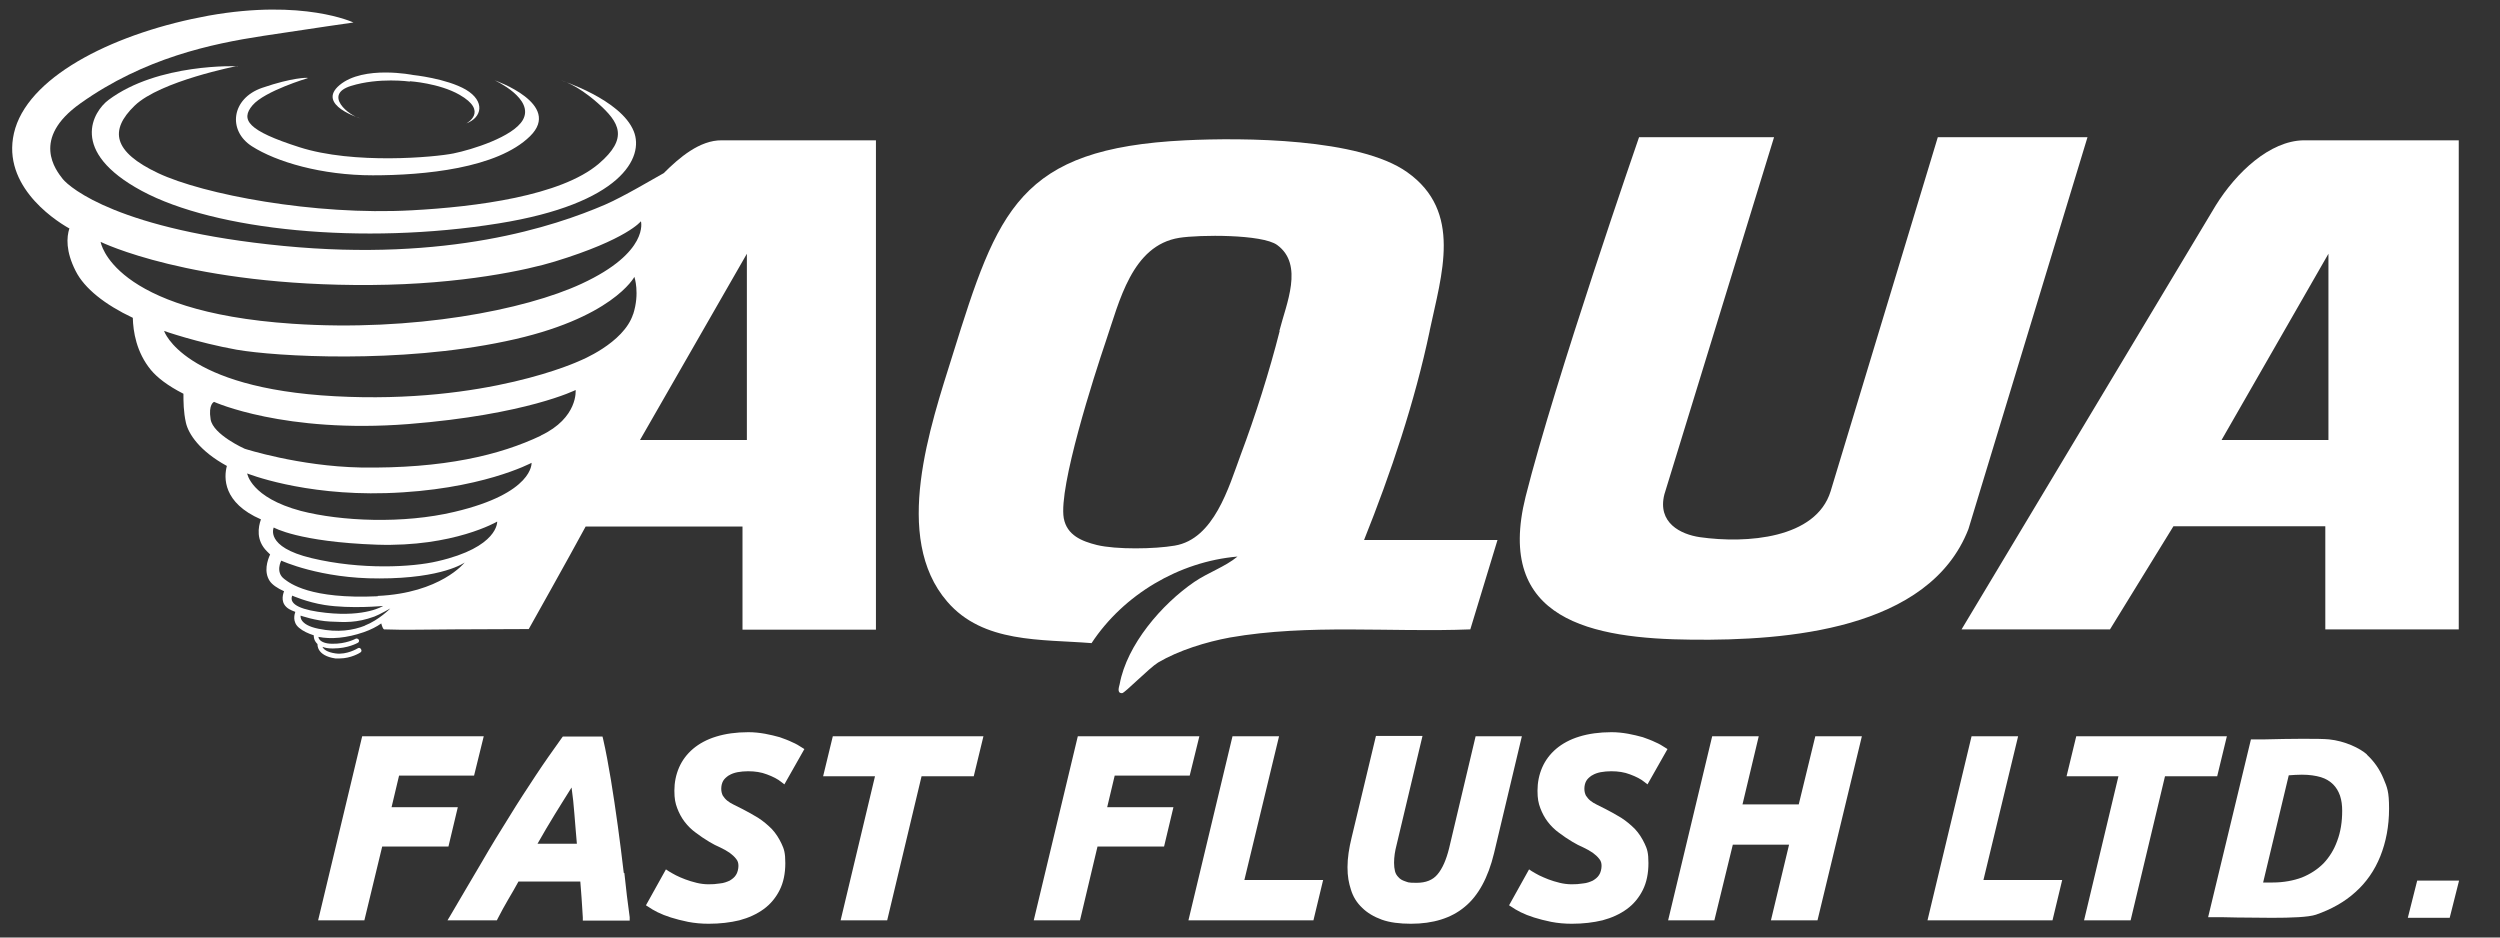
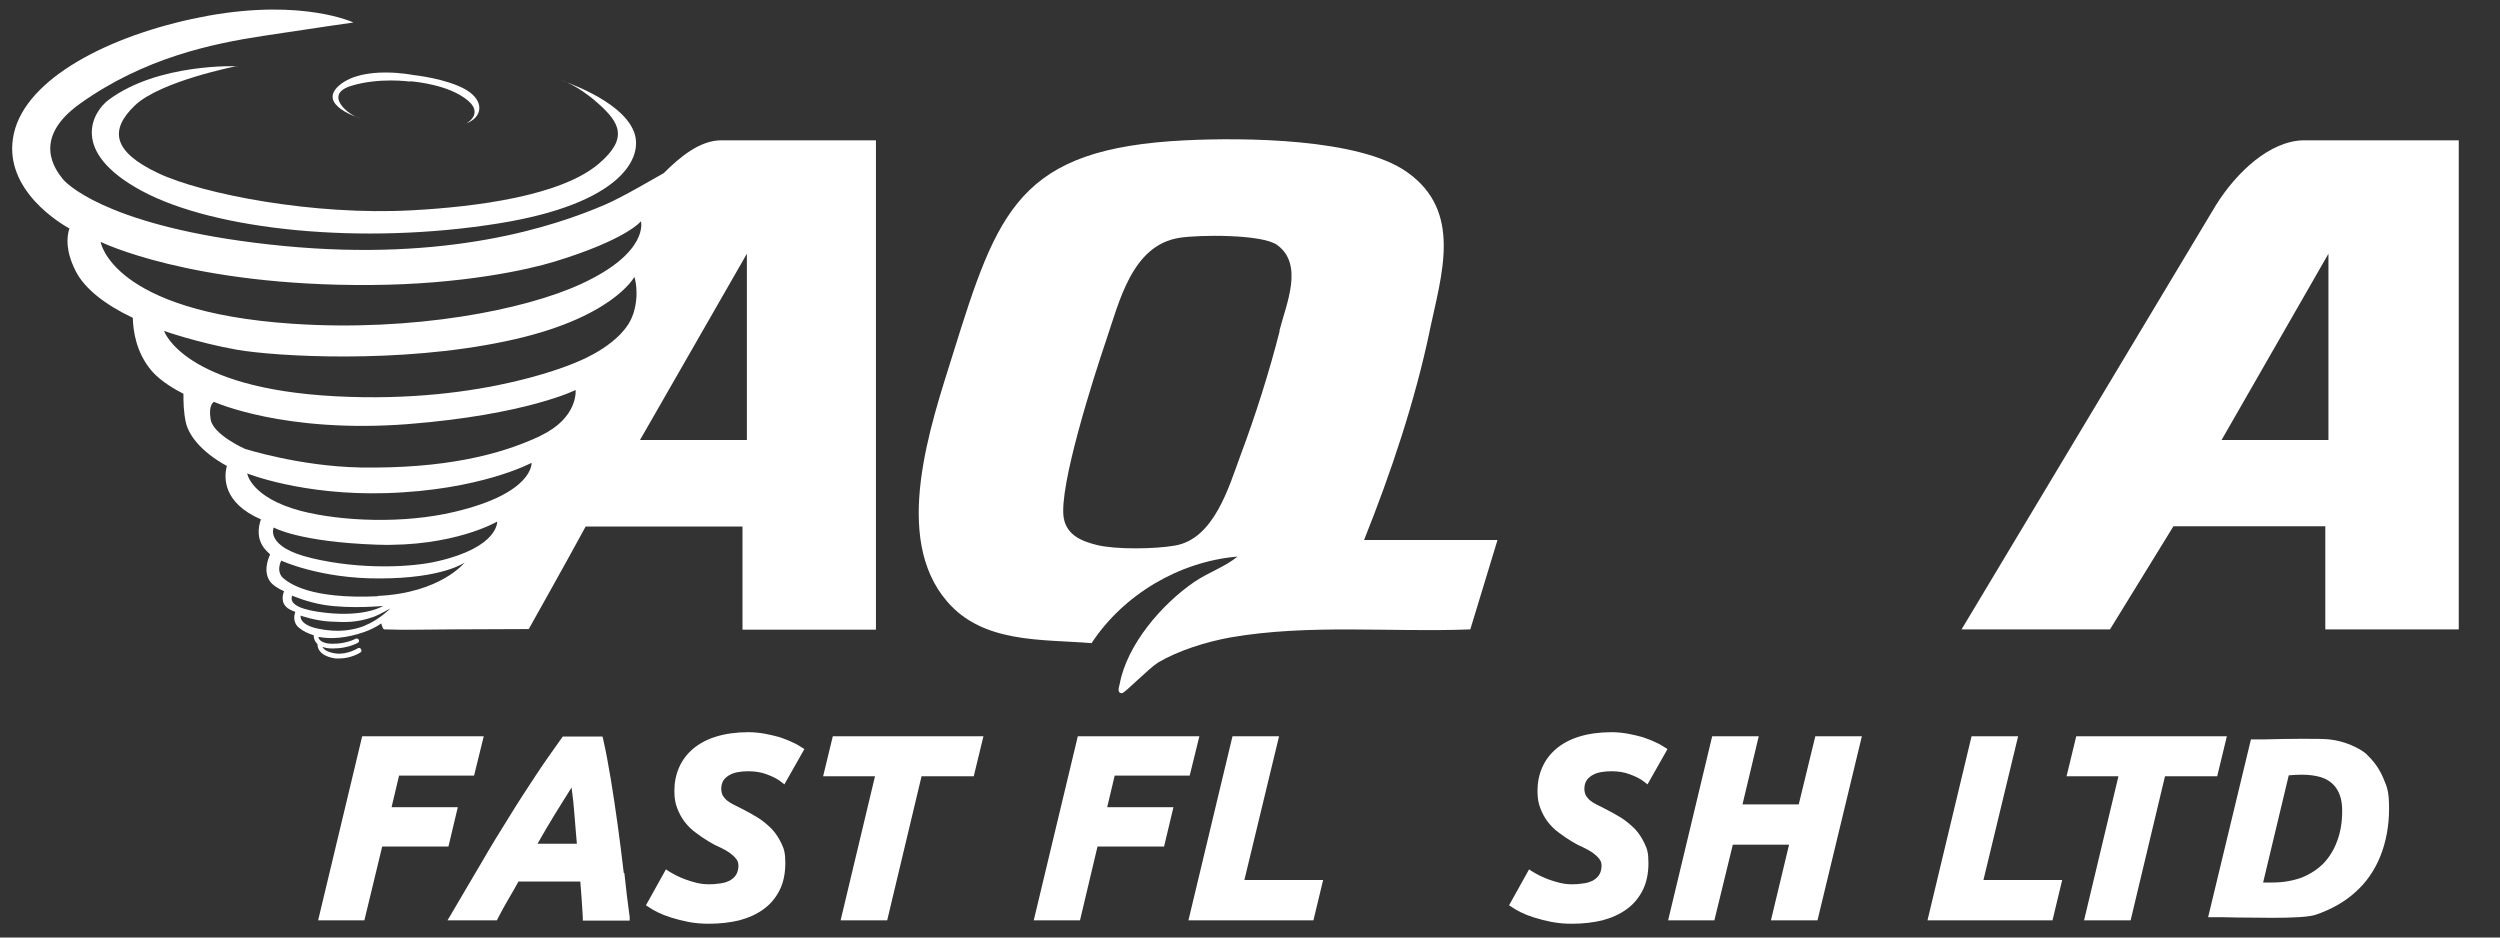
<svg xmlns="http://www.w3.org/2000/svg" id="Layer_1" version="1.1" viewBox="0 0 800 300">
  <rect x="0" y="0" width="800" height="300" fill="#333333" stroke="none" />
  <defs>
    <style>
      .st0 {
        fill: #fff;
      }
    </style>
  </defs>
  <path class="st0" d="M76,21.1s-24.7,4.8-32.9,12.7c-8.2,7.9-6.9,14.8,7.5,21.6s49.9,13.6,81.1,11.9c20.6-1.1,47.8-4.6,59.9-14.9,9.6-8.2,6.7-13.2-.3-19.4-7-6.2-11.8-7.3-11.8-7.3,0,0,19.2,6.1,23.3,16.3,3.4,8.4-4,23.2-43.3,29.5-43.6,7-90.7,2.2-114.1-10.4-23.6-12.7-15.5-25.5-10.7-29.1,15.9-11.9,41.3-10.8,41.3-10.8Z" />
-   <path class="st0" d="M98.5,25s-13.8,4.1-17.7,8.7-1.6,8.1,15,13.4c17.4,5.6,43.4,3.2,49.3,2s19.1-5.3,22.2-10.7c3.9-6.8-9-12.7-9-12.7,0,0,21.8,7.6,11.3,17.9s-33.9,12.5-50.3,12.5-30.9-4.3-38.7-9.3-6.6-15.3,3.3-18.7,14.4-3.2,14.4-3.2Z" />
  <path class="st0" d="M131.1,26.1s-9.8-1.4-18.8,1.4c-9,2.8-.6,9.6,3.1,10.4,0,0-14.4-4.3-6.7-10.7s23.5-3.2,23.5-3.2c0,0,10.7,1.1,16.9,4.7,6.2,3.7,5.2,8.9.1,10.8,0,0,7.3-3.8-2.2-9.2-6.5-3.7-15.8-4.3-15.8-4.3Z" />
-   <path class="st0" d="M668.2,43.9h-48.1l-34.3,113.3c-4.7,15.2-26.9,16.8-41.8,14.7-6.2-.9-13.7-4.6-11.4-13.7l35.1-114.3h-43.2s-26.9,77.6-36.3,115c-9.9,39.6,21.2,45.5,53.3,45.8,29.9.3,75.8-3,88.4-35.4l38.1-125.4Z" />
  <path class="st0" d="M457.5,105.8c3.8-18,10.6-38.1-7.2-50.7-15.3-10.9-52.4-11.1-71-10.2-53.3,2.6-60,22.3-74.4,68.5-7.2,23-19.5,58.6-1.8,79.1,11.5,13.4,30.1,12,46.2,13.3,10.2-15.5,28-26.1,46.7-27.7-4,3.3-9.4,5.1-13.8,8.1-10.4,7.1-21.6,20.1-23.9,32.7-.2.9-1,3,.8,2.9.8,0,8.7-8.1,11.5-9.8,6.6-3.9,15.4-6.6,23-8,25.2-4.4,51.5-1.6,76.9-2.6l8.7-28.6h-42.7c8.6-21.5,16.2-44.1,21-66.9ZM409.5,105.9c-3.3,13-7.8,27.2-12.5,39.7-3.8,10.3-8.5,26.9-21.1,29-6.4,1.1-18.7,1.3-24.9-.2-4.8-1.2-9.6-3.1-10.6-8.6-1.7-10,9.7-45.5,13.5-56.7,4.3-12.6,8.3-30.6,23.5-33,6.3-1,26.5-1.2,31.3,2.3,8.6,6.3,2.9,18.8.7,27.5Z" />
  <path class="st0" d="M737.1,44.9c-10.7.2-21.4,10.1-28.1,20.9l-81.3,135.6h47.5l20.3-33h48.6v33h42.7V44.9h-49.7ZM745.1,140.8h-34.2l34.2-59.6v59.6Z" />
  <path class="st0" d="M231,44.9c-7.1-.1-13.7,5.6-18.6,10.5-3.1,1.7-12.8,7.5-18.8,10.1-16.3,7-50.3,18.3-102.9,13.2-52.6-5.1-68.3-18.6-70.6-21.4-2.2-2.8-10.3-12.9,5.6-24.2,20.5-14.6,42.1-19.1,58.4-21.6s29-4.3,29-4.3c0,0-16-7.6-46.3-2.2C37.6,10.3,10.3,23.6,4.9,41c-5.3,17.4,11.8,29,17.1,32,0,0,.2,0,.2.1-.9,2.8-1.2,7.3,2,13.6,2.8,5.6,9.4,10.8,18.3,15,.1,4.3,1.1,11,5.8,16.7,2,2.4,5.3,5,10.4,7.6,0,2.4,0,5.8.8,9.3.8,3.5,4.3,9,13.1,13.8-1,3.7-1.3,11.8,10.9,17.1-.9,2.5-1.6,6.7,1.9,10.2s.7.6,1.1.9c-1,2.1-2.1,5.7-.2,8.6.8,1.2,2.4,2.3,4.6,3.3-.5,1.3-1.2,4,1.6,5.7.5.3,1.2.6,2,.9-.2.6-1.1,3.2,1.2,5.1,1.3,1.1,2.9,1.8,4.7,2.4,0,.6.1,1.4.6,2.1.2.3.4.5.6.7,0,0,0,0,0,0,0,.2-.3,3.7,5.7,4.6.5,0,.9,0,1.4,0,3.6,0,6.5-1.8,6.6-1.9.4-.2.5-.7.2-1.1-.2-.4-.7-.5-1.1-.2,0,0-3.4,2.1-7,1.6-2.9-.4-3.9-1.4-4.2-2.1.8.3,1.8.5,3,.5.2,0,.3,0,.5,0,4.6,0,7.6-1.7,7.8-1.8.4-.2.5-.7.3-1s-.7-.5-1-.3c0,0-3.1,1.7-7.5,1.6-2.1,0-3.5-.6-4.1-1.4-.2-.3-.3-.5-.3-.8,4,.8,9,.4,14.5-1.5,2.3-.8,4.2-1.8,5.6-2.8.3,1.1.6,1.8.9,1.9,11,.3,2.4,0,46.3-.1,0,0,12.8-22.8,18.2-32.8h50.2v33h42.7V44.9h-49.7ZM32.2,77.4s28.8,14.2,86.5,13.8c29.2-.2,50.3-4.9,58.8-7.5,23.2-7.1,27.6-12.9,27.6-12.9,0,0,2.8,9.9-19,20-18.1,8.4-53.9,15.4-92.5,12.8-58-3.9-61.4-26.2-61.4-26.2ZM93.5,190.6s4.7,2.1,10.4,3c8.4,1.3,18.7.3,18.7.3,0,0-5.5,3.6-18.3,2.2-7.4-.8-12-2.5-10.8-5.5ZM116.8,200.2c-3.8,1.5-8.6,2.3-14.9,1-6.4-1.3-5.7-4.2-5.7-4.2,0,0,4.9,1.7,9.5,1.9,4.7.2,8.3.5,14.1-1.6,1.6-.6,5.1-2.6,5.1-2.6,0,0-3.6,3.7-8.2,5.5ZM120.9,190.8c-21.7,1-28.2-4.2-29.9-5.5-3-2.2-1-5.9-1-5.9,0,0,12.5,5.8,31.4,5.7,20.4,0,27.3-5.1,27.3-5.1,0,0-7.7,9.8-27.9,10.7ZM140,179.6c-8,1.9-24.4,2.8-40.3-1-15.1-3.6-12.1-9.8-12.1-9.8,0,0,7.8,4.6,33,5.5,24.6.8,38.5-7.4,38.5-7.4,0,0,.5,8.2-19.1,12.7ZM145.4,163.8c-16.4,3.9-36.3,3-49.1-.3-16.1-4.3-17.2-12-17.2-12,0,0,17.6,7.1,44.4,6.3,30.3-.9,46.6-9.7,46.6-9.7,0,0,.8,9.7-24.7,15.7ZM173.1,139.4c-13,6.2-31.1,10.6-57.7,10.2-19.8-.4-37.1-6-37.1-6,0,0-10.1-4.5-10.9-9.4s1.1-5.6,1.1-5.6c0,0,22.5,10.2,62.2,7.1,37.8-3,53.5-10.9,53.5-10.9,0,0,.9,8.9-11.2,14.6ZM202.6,100.5c-3,9.4-17.2,15-17.2,15,0,0-29.6,13.9-78.2,11.3-48.7-2.6-54.7-20.9-54.7-20.9,0,0,10.5,3.7,23.2,6,12.7,2.2,52.1,4.5,86.1-2.7,34.1-7.1,41.2-20.6,41.2-20.6,0,0,1.8,5.2-.4,12ZM239,140.8h-34.2l34.2-59.6v59.6Z" />
  <g>
    <polygon class="st0" points="146.5 258.3 125.3 258.3 127.7 248.2 151.7 248.2 154.8 235.6 115.9 235.6 101.8 294.5 116.6 294.5 122.3 270.9 143.5 270.9 146.5 258.3" />
    <path class="st0" d="M199.6,279.3c-.6-5-1.2-10-1.9-15-.7-5-1.4-9.9-2.2-14.7-.8-4.8-1.6-9.2-2.5-13.1l-.2-.8h-12.7l-.3.4c-2.8,3.9-5.7,8-8.4,12.1-2.7,4.1-5.6,8.5-8.4,13.1-2.9,4.6-5.9,9.5-8.9,14.7-3.1,5.2-6.4,10.9-10,17l-.9,1.5h15.8l.3-.6c1.1-2.1,2.2-4.2,3.4-6.2,1.1-1.9,2.2-3.7,3.2-5.6h19.8c.1,1.7.3,3.4.4,5.2.1,2,.3,4.1.4,6.3v1h15v-1.1c-.6-4.4-1.2-9.1-1.7-14.1ZM184.5,270h-12.5c1.8-3.2,3.7-6.4,5.6-9.5,1.7-2.8,3.5-5.6,5.3-8.5.4,2.8.7,5.7.9,8.4.3,3.4.5,6.5.8,9.6Z" />
    <path class="st0" d="M233.3,248.1c.8-.5,1.7-.8,2.7-1,1.1-.2,2.2-.3,3.4-.3,2.2,0,4.2.3,6,1,1.9.7,3.5,1.5,4.7,2.5l.9.7,6.4-11.3-.8-.5c-.9-.6-1.9-1.2-3.1-1.7-1.2-.6-2.6-1.1-4-1.6-1.5-.4-3-.8-4.7-1.1-1.7-.3-3.5-.5-5.3-.5-3.9,0-7.4.5-10.3,1.4-3,.9-5.5,2.3-7.4,3.9-2,1.7-3.5,3.7-4.5,6-1,2.3-1.5,4.8-1.5,7.4s.3,4,.9,5.6c.6,1.6,1.4,3.1,2.4,4.4,1,1.3,2.2,2.5,3.6,3.5,1.3,1,2.8,2,4.3,2.9,1.2.7,2.3,1.3,3.5,1.8,1.1.5,2.1,1.1,3,1.7.8.6,1.5,1.2,2.1,2,.5.6.7,1.3.7,2.2s-.3,2.2-.8,2.9c-.5.8-1.2,1.3-2,1.8-.9.4-1.9.8-3.1.9-2.5.4-5.1.4-7.5-.2-1.3-.3-2.5-.7-3.6-1.1-1.1-.4-2.2-.9-3-1.3-.9-.5-1.7-.9-2.3-1.3l-.9-.6-6.4,11.5.8.5c.7.5,1.7,1.1,2.9,1.7,1.2.6,2.7,1.2,4.3,1.7,1.6.5,3.5,1,5.5,1.4,2.1.4,4.3.6,6.6.6,3.6,0,6.9-.4,9.8-1.1,3-.8,5.6-2,7.8-3.6,2.2-1.6,3.9-3.7,5.1-6.1,1.2-2.4,1.8-5.3,1.8-8.6s-.4-4.5-1.2-6.2c-.8-1.7-1.8-3.3-3.1-4.7-1.3-1.3-2.7-2.5-4.4-3.6-1.6-1-3.3-1.9-5-2.8l-2.8-1.4c-.8-.4-1.5-.8-2.1-1.3-.6-.5-1-1-1.4-1.6-.3-.6-.5-1.3-.5-2.2s.2-1.8.6-2.5c.4-.7,1-1.2,1.7-1.7Z" />
    <polygon class="st0" points="263.4 248.4 280 248.4 269 294.5 283.9 294.5 294.9 248.4 311.6 248.4 314.7 235.6 266.5 235.6 263.4 248.4" />
    <polygon class="st0" points="356.7 248.2 380.7 248.2 383.8 235.6 344.9 235.6 330.8 294.5 345.6 294.5 351.2 270.9 372.5 270.9 375.5 258.3 354.3 258.3 356.7 248.2" />
    <polygon class="st0" points="409.3 235.6 394.4 235.6 380.3 294.5 420.3 294.5 423.4 281.6 398.2 281.6 409.3 235.6" />
-     <path class="st0" d="M472.2,235.6l-8.5,35.9c-.9,3.6-2.1,6.4-3.7,8.3-1.5,1.8-3.7,2.7-6.7,2.7s-2.7-.2-3.7-.5c-.9-.3-1.6-.7-2.1-1.3-.5-.5-.9-1.1-1.1-1.9-.2-.8-.3-1.7-.3-2.7,0-1.9.3-3.8.8-5.7l8.3-34.9h-14.9l-7.8,32.6c-.8,3.3-1.3,6.4-1.3,9.4s.4,5,1.1,7.2c.7,2.3,1.9,4.2,3.6,5.8,1.6,1.6,3.8,2.9,6.3,3.8,2.5.9,5.7,1.3,9.3,1.3,7.1,0,12.9-1.8,17.2-5.4,4.3-3.5,7.5-9.3,9.4-17.2l8.9-37.4h-14.9Z" />
    <path class="st0" d="M509.5,248.1c.8-.5,1.7-.8,2.7-1,1.1-.2,2.2-.3,3.4-.3,2.2,0,4.2.3,6,1,1.9.7,3.5,1.5,4.7,2.5l.9.7,6.4-11.3-.8-.5c-.9-.6-1.9-1.2-3.1-1.7-1.2-.6-2.6-1.1-4-1.6-1.5-.4-3-.8-4.7-1.1-1.7-.3-3.5-.5-5.3-.5-3.9,0-7.4.5-10.3,1.4-3,.9-5.5,2.3-7.4,3.9-2,1.7-3.5,3.7-4.5,6-1,2.3-1.5,4.8-1.5,7.4s.3,4,.9,5.6c.6,1.6,1.4,3.1,2.4,4.4,1,1.3,2.2,2.5,3.6,3.5,1.3,1,2.8,2,4.3,2.9,1.2.7,2.3,1.3,3.5,1.8,1.1.5,2.1,1.1,3,1.7.8.6,1.5,1.2,2.1,2,.5.6.7,1.3.7,2.2s-.3,2.2-.8,2.9c-.5.8-1.2,1.3-2,1.8-.9.4-1.9.8-3.1.9-2.5.4-5.1.4-7.5-.2-1.3-.3-2.5-.7-3.6-1.1-1.1-.4-2.1-.9-3-1.3-.9-.5-1.7-.9-2.3-1.3l-.9-.6-6.4,11.5.8.5c.7.5,1.7,1.1,2.9,1.7,1.2.6,2.7,1.2,4.3,1.7,1.6.5,3.5,1,5.5,1.4,2.1.4,4.3.6,6.6.6,3.6,0,6.9-.4,9.8-1.1,3-.8,5.6-2,7.8-3.6,2.2-1.6,3.9-3.7,5.1-6.1,1.2-2.4,1.8-5.3,1.8-8.6s-.4-4.5-1.2-6.2c-.8-1.7-1.8-3.3-3.1-4.7-1.3-1.3-2.7-2.5-4.4-3.6-1.6-1-3.3-1.9-5-2.8l-2.8-1.4c-.8-.4-1.5-.8-2.1-1.3-.6-.5-1-1-1.4-1.6-.3-.6-.5-1.3-.5-2.2s.2-1.8.6-2.5c.4-.7,1-1.2,1.7-1.7Z" />
    <polygon class="st0" points="575.6 257.4 557.6 257.4 562.8 235.6 547.9 235.6 533.8 294.5 548.6 294.5 554.5 270.3 572.5 270.3 566.7 294.5 581.6 294.5 595.8 235.6 580.9 235.6 575.6 257.4" />
    <polygon class="st0" points="645.8 235.6 630.9 235.6 616.8 294.5 656.8 294.5 659.9 281.6 634.7 281.6 645.8 235.6" />
    <polygon class="st0" points="712.6 235.6 664.4 235.6 661.3 248.4 677.9 248.4 666.9 294.5 681.8 294.5 692.8 248.4 709.5 248.4 712.6 235.6" />
    <path class="st0" d="M757.5,241.5c-2.3-2.1-7.2-4.4-12.2-4.9-2.9-.3-13-.2-20.5,0h-4.5c0,0-13.7,56.9-13.7,56.9h1.3c2.2,0,5,0,7.9.1,3.7,0,7.6.1,11.2.1,6.2,0,11.7-.2,14.1-1,4.9-1.7,9.2-4.1,12.6-7.2,3.5-3.1,6.2-7,8-11.5,1.8-4.5,2.8-9.6,2.8-15.2s-.6-6.8-1.8-9.7c-1.2-2.9-3-5.5-5.3-7.6ZM749.5,259.4c0,3.6-.5,6.8-1.6,9.7-1,2.8-2.5,5.2-4.4,7.2-1.9,1.9-4.2,3.4-6.9,4.5-2.7,1-5.9,1.6-9.3,1.6s-1.9,0-2.5,0c-.2,0-.4,0-.6,0l8.2-34.3c1.4-.1,2.8-.2,4.2-.2,2.4,0,4.4.3,6.1.8,1.6.5,2.9,1.3,3.9,2.3,1,1,1.7,2.2,2.2,3.6.5,1.5.7,3.1.7,4.9Z" />
-     <polygon class="st0" points="773.5 281.8 770.5 293.7 783.9 293.7 786.9 281.8 773.5 281.8" />
  </g>
</svg>